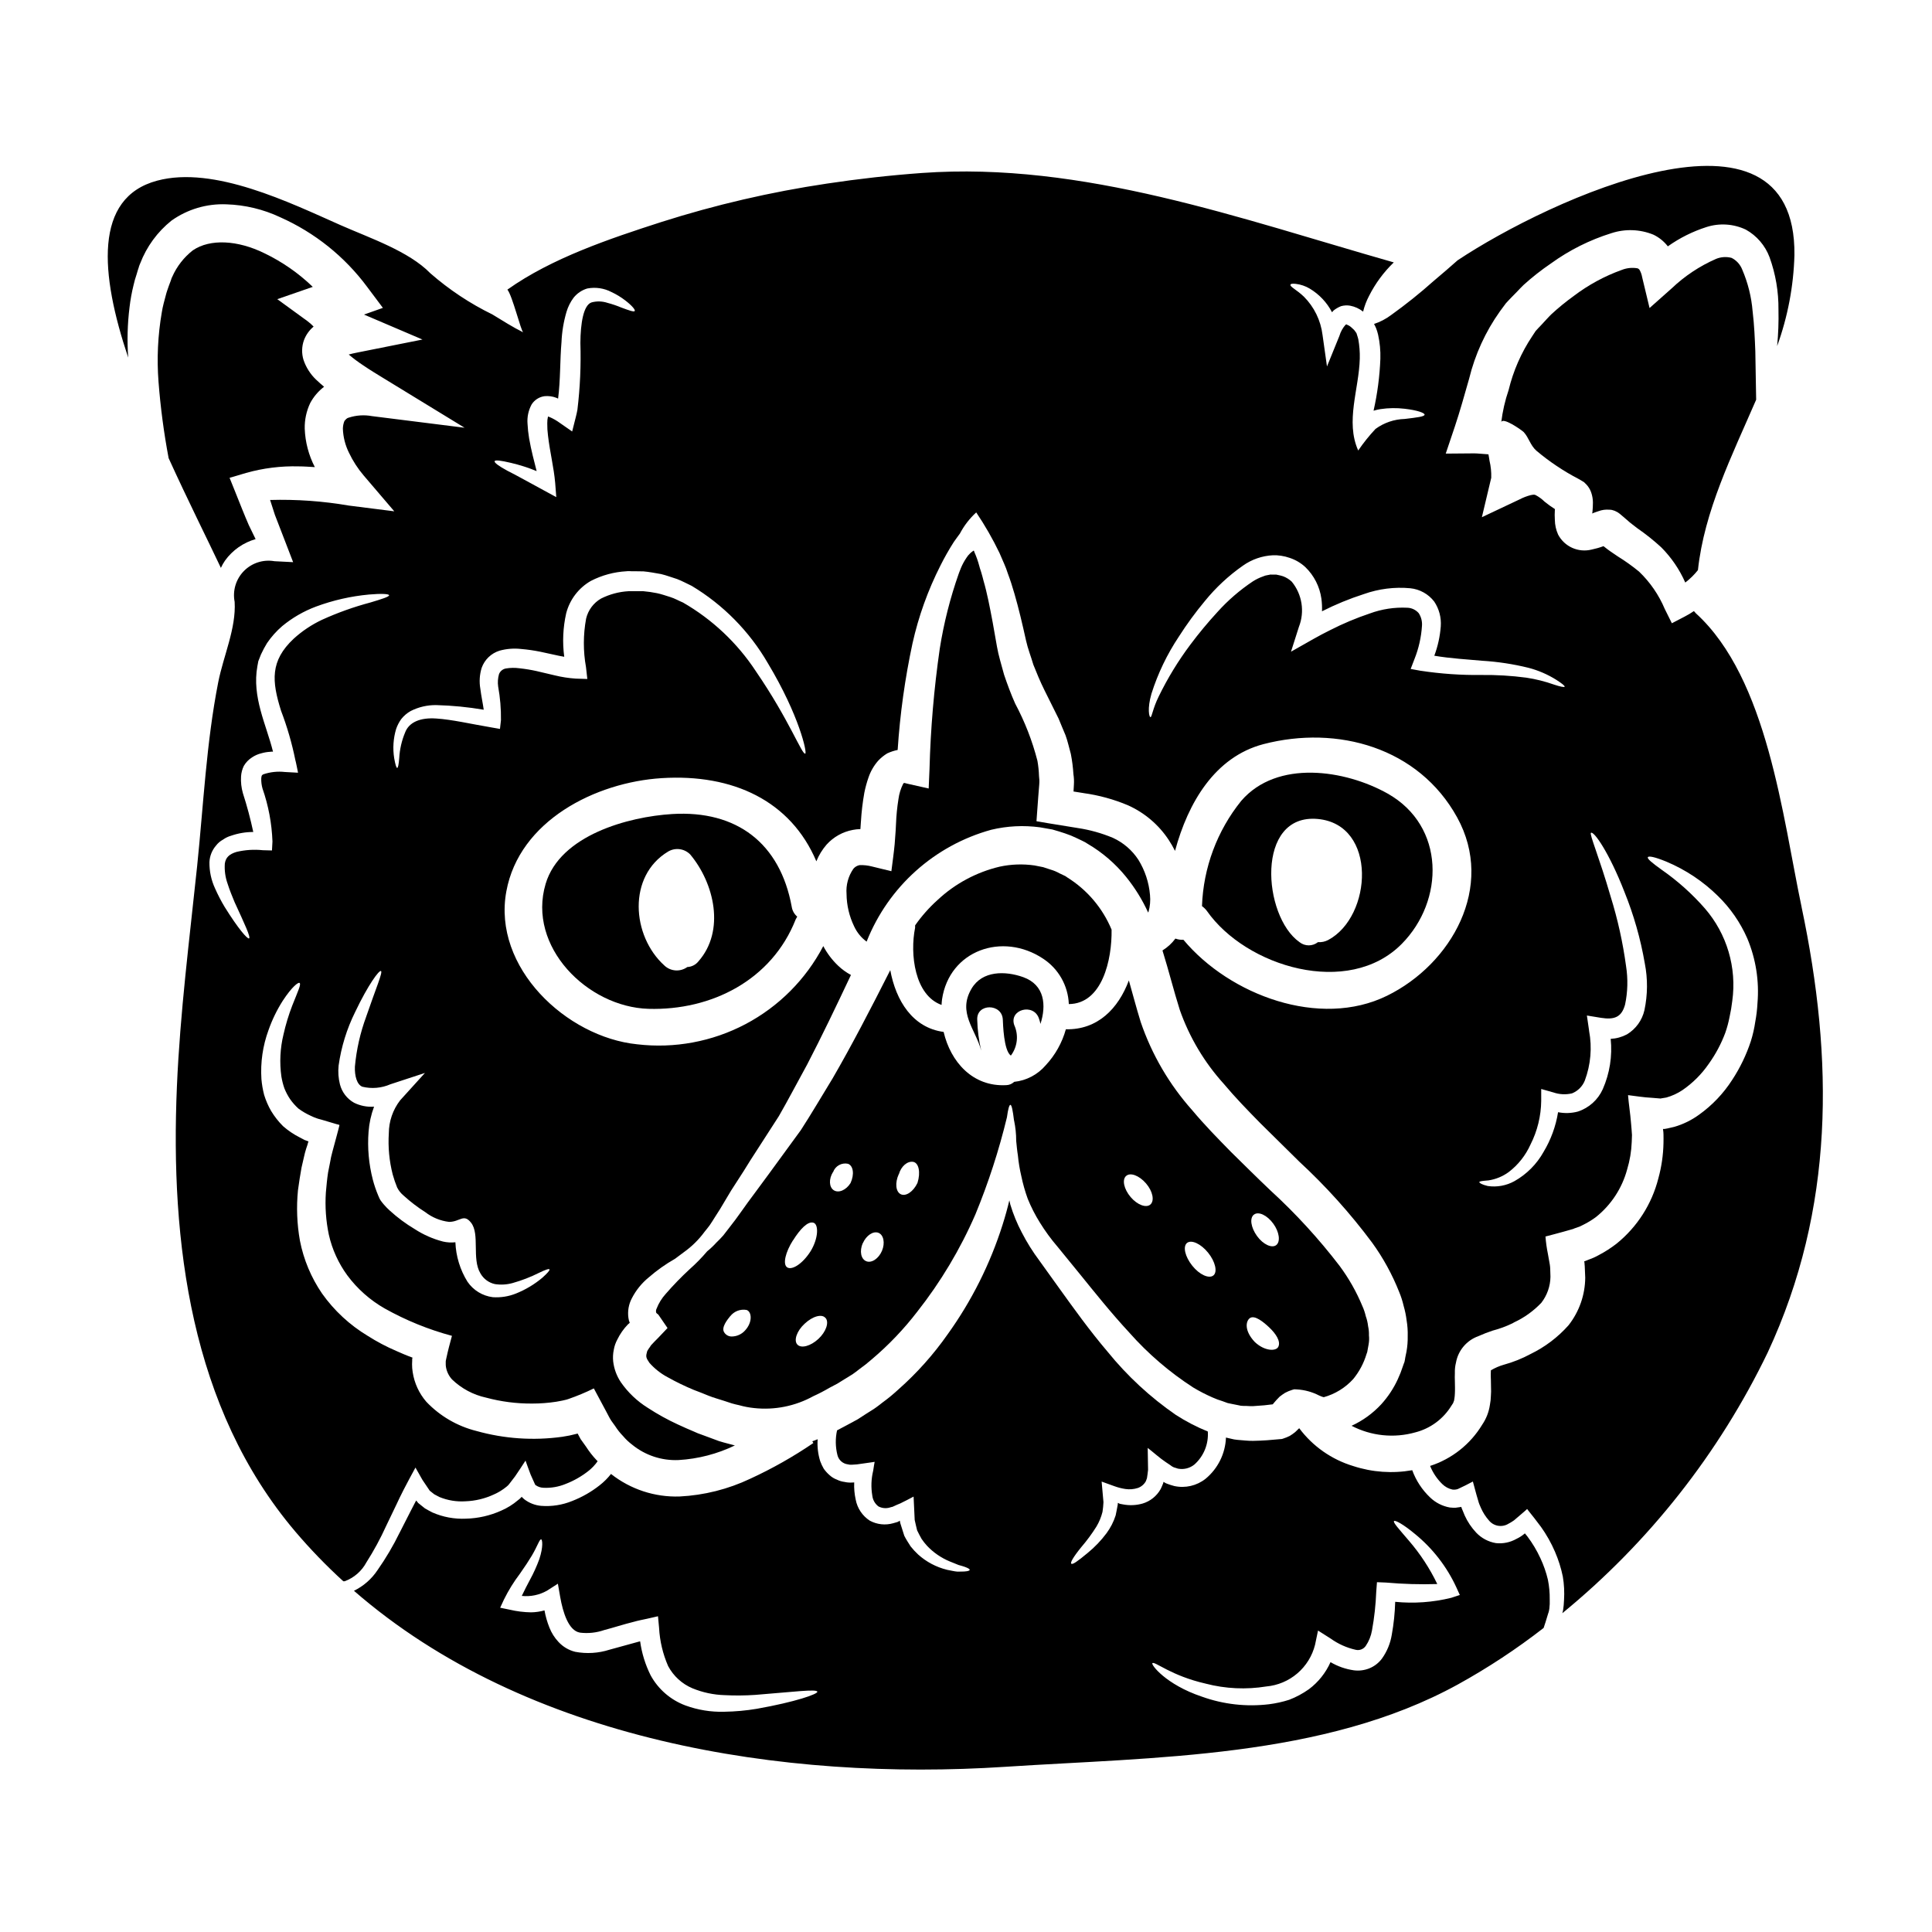
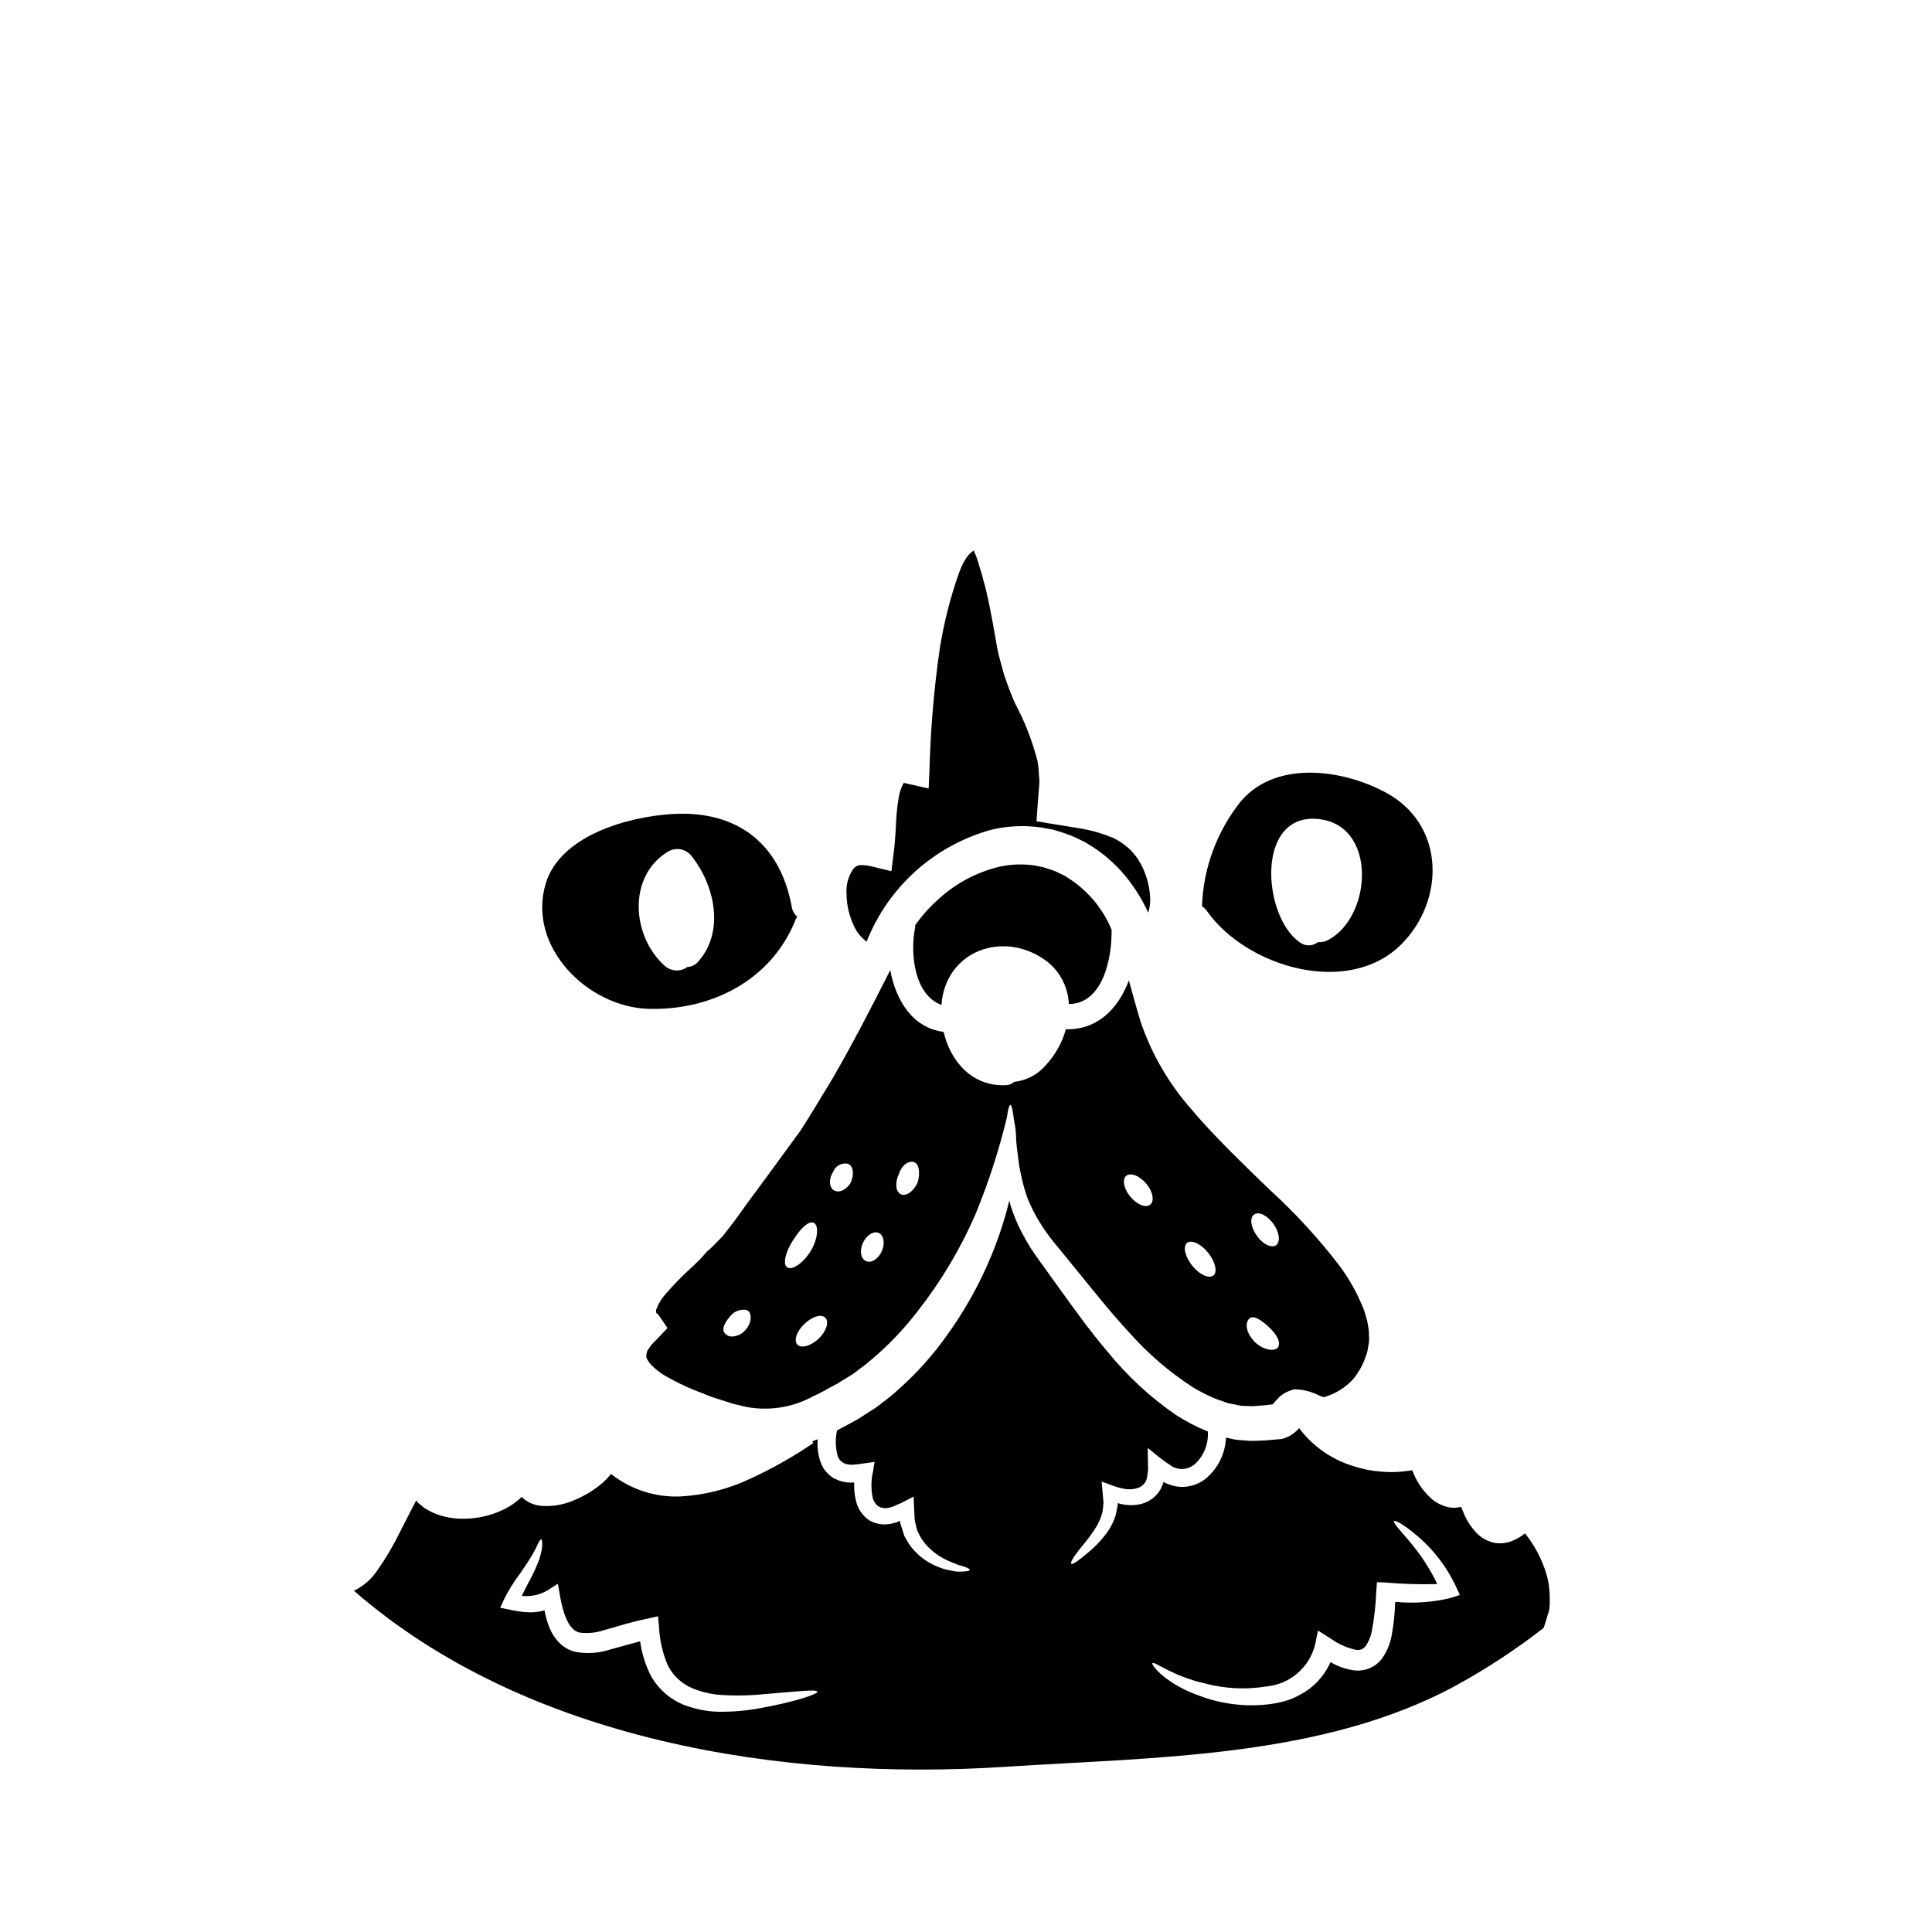
<svg xmlns="http://www.w3.org/2000/svg" fill="#000000" width="800px" height="800px" version="1.1" viewBox="144 144 512 512">
  <g>
    <path d="m316.53 500.51c-0.359 0.645-1.066 1.355-1.098 1.906-0.324 1.129-0.191 1.484 0.676 2.754 1.355 1.535 2.973 2.816 4.777 3.781 2.258 1.266 4.586 2.394 6.977 3.387 1.289 0.484 2.613 1 3.938 1.551l0.969 0.355 0.066 0.031 0.094 0.035h0.031l0.16 0.031 0.52 0.191 2.16 0.676 2.164 0.711c0.707 0.223 1.289 0.32 1.969 0.484v0.004c1.27 0.355 2.566 0.602 3.875 0.738 5.445 0.602 10.945-0.5 15.742-3.148 1.449-0.656 2.859-1.387 4.231-2.195l2.133-1.129 1.906-1.18 2.098-1.289c0.676-0.453 1.18-0.871 1.77-1.324 1.176-0.836 2.309-1.73 3.391-2.684 4.441-3.758 8.469-7.981 12.012-12.594 6.215-7.891 11.391-16.547 15.395-25.762 3.445-8.359 6.242-16.973 8.367-25.762 0.289-2.164 0.609-3.258 0.902-3.289 0.355 0 0.645 1.453 0.969 4.129 0.031 0.035 0.031 0.035 0.031 0.066h-0.004c0.367 1.762 0.555 3.559 0.551 5.356 0.129 1.227 0.227 2.488 0.453 3.871v0.004c0.176 1.836 0.477 3.66 0.902 5.457 0.422 2.051 0.996 4.07 1.711 6.035 0.883 2.176 1.953 4.269 3.195 6.262 1.395 2.262 2.965 4.406 4.695 6.422 1.875 2.289 3.809 4.68 5.844 7.164 4.035 4.977 8.328 10.367 13.203 15.625h-0.004c4.957 5.59 10.648 10.477 16.926 14.527 1.633 0.98 3.328 1.852 5.07 2.617 0.871 0.395 1.766 0.727 2.68 1l1.324 0.484 0.129 0.031 0.293 0.062 0.789 0.164 1.613 0.32h-0.004c0.465 0.133 0.941 0.199 1.422 0.195 0.844-0.035 1.488 0.094 2.488 0.062l3.004-0.223c0.738-0.098 1.484-0.164 2.258-0.262l0.293-0.355 0.613-0.711 0.906-0.949c0.469-0.371 0.953-0.715 1.457-1.031 0.609-0.324 1.246-0.59 1.902-0.789l0.523-0.148 0.645 0.031c2.074 0.109 4.098 0.66 5.941 1.613l0.789 0.324 0.453 0.129h-0.004c3.004-0.836 5.715-2.5 7.809-4.809 1.602-1.953 2.797-4.203 3.519-6.617l0.195-0.551 0.062-0.355 0.293-1.613c0.152-0.809 0.188-1.637 0.098-2.453 0.027-0.812-0.047-1.629-0.227-2.426-0.098-0.902-0.305-1.789-0.613-2.644-0.211-0.922-0.512-1.82-0.902-2.68-1.566-3.785-3.598-7.363-6.039-10.656-5.508-7.188-11.637-13.879-18.316-19.992-3.582-3.391-6.906-6.715-10.426-10.168-3.453-3.519-6.977-7.106-10.297-11.07-6.07-6.801-10.715-14.75-13.66-23.375-1.18-3.809-2.129-7.477-3.148-11.039-2.754 7.391-8.234 13.137-16.691 12.941-0.992 3.57-2.828 6.848-5.359 9.559-2.117 2.473-5.106 4.039-8.348 4.375-0.562 0.547-1.312 0.859-2.098 0.875-8.938 0.484-14.754-6.231-16.59-14.105-8.234-1.098-12.652-8.297-14.141-16.371-5.195 10.27-10.234 19.984-15.27 28.668-2.941 4.809-5.652 9.445-8.426 13.723-3.004 4.098-5.809 7.969-8.457 11.586-1.289 1.773-2.551 3.488-3.773 5.117s-2.394 3.227-3.457 4.746-2.164 3-3.293 4.422c-0.547 0.711-1.066 1.391-1.574 2.035-0.578 0.676-1.18 1.258-1.773 1.844l-0.004-0.004c-0.766 0.855-1.598 1.645-2.488 2.363-1.434 1.691-2.984 3.277-4.644 4.746-2.231 2.055-4.34 4.234-6.328 6.523-1.055 1.16-1.887 2.504-2.453 3.965-0.172 0.344-0.195 0.742-0.066 1.105 0 0.094 0.195 0.062 0.16 0.156 0.18 0.094 0.332 0.23 0.453 0.395l2.363 3.453-2.488 2.617c-0.625 0.629-1.273 1.273-1.883 1.949zm159.8-34.637c1.18-0.902 3.488 0.164 5.117 2.426 1.574 2.16 1.938 4.723 0.789 5.648-1.148 0.926-3.488-0.129-5.117-2.391-1.629-2.258-2.019-4.781-0.793-5.688zm-1.098 27.441c1.258-0.906 3.648 1.066 5.117 2.457 1.773 1.676 3.066 3.644 2.453 5.066-0.547 1.359-3.711 1.258-6.297-1.223-2.762-2.945-2.406-5.465-1.277-6.305zm-16.656-19.922c1.18-0.934 3.68 0.227 5.586 2.586 1.906 2.359 2.551 5.117 1.391 6.035-1.16 0.918-3.68-0.191-5.586-2.582-1.906-2.387-2.555-5.07-1.395-6.039zm-16.137-17.754c1.098-1 3.457-0.125 5.262 1.969 1.805 2.094 2.289 4.582 1.18 5.586s-3.488 0.125-5.258-1.969c-1.77-2.094-2.32-4.586-1.191-5.59zm-60.223-0.48c0.582-2.07 2.227-3.488 3.746-3.262 1.52 0.223 2.066 2.777 1.18 5.586-1.098 2.32-3.066 3.648-4.422 3.004-1.348-0.648-1.594-3.019-0.531-5.332zm-9.555 18.301c0.906-2.066 2.754-3.293 4.133-2.754 1.379 0.539 1.812 2.711 0.938 4.777-0.875 2.066-2.754 3.324-4.164 2.754-1.41-0.566-1.836-2.664-0.934-4.777zm-7.871-18.852h-0.004c0.574-1.617 2.262-2.559 3.938-2.195 1.422 0.52 1.742 2.809 0.676 5.117-1.18 1.875-3.148 2.711-4.426 1.906-1.273-0.809-1.379-2.988-0.219-4.832zm-1.969 38.707c0.938 1.18 0.062 3.648-1.938 5.512-2.098 1.938-4.586 2.582-5.586 1.484s-0.129-3.617 1.938-5.512c2.133-2.004 4.617-2.695 5.555-1.488zm-8.66-20.598c1.871-3.004 3.938-5.164 5.422-4.68 1.391 0.422 1.355 4.102-0.789 7.586-2.164 3.394-4.973 5.07-6.199 4.231-1.227-0.836-0.395-4.106 1.543-7.141zm-16.625 20.074c1.02-1.297 2.668-1.926 4.293-1.645 1.391 0.418 1.707 3.227-0.422 5.488-0.895 0.977-2.16 1.539-3.488 1.551-0.812 0.012-1.574-0.406-1.996-1.098-0.867-1.289 0.879-3.41 1.59-4.293z" />
    <path d="m552.22 556.94c-0.938-2.043-2.098-3.981-3.453-5.777l-0.547-0.676-0.066-0.066c-0.031 0-0.031-0.094-0.094-0.031l-0.098 0.098h-0.004c-0.629 0.527-1.324 0.973-2.066 1.32-1.656 0.941-3.562 1.336-5.457 1.133-2-0.332-3.836-1.309-5.231-2.781-1.254-1.332-2.277-2.859-3.035-4.523l-0.516-1.254c-0.098-0.195-0.16-0.422-0.262-0.613l-0.125-0.395v-0.031l0.004-0.004c-0.047 0.004-0.09 0.016-0.133 0.031l-1.391 0.195 0.004 0.004c-0.516 0.008-1.035-0.016-1.547-0.07-1.957-0.352-3.766-1.273-5.199-2.648-2.121-2.012-3.746-4.484-4.746-7.231-5.223 0.926-10.59 0.551-15.629-1.098-5.727-1.727-10.75-5.246-14.328-10.035l-0.129 0.125-0.969 0.938h-0.004c-0.457 0.371-0.941 0.703-1.449 1.004-0.594 0.289-1.211 0.539-1.84 0.738l-0.293 0.066-0.395 0.031c-1.18 0.094-2.289 0.191-3.422 0.293-1.18 0.094-2.488 0.129-3.711 0.16s-2.777-0.16-4.133-0.262l0.004 0.004c-0.613-0.051-1.219-0.16-1.812-0.324l-1.254-0.293v0.004c-0.164 4.238-2.125 8.207-5.391 10.91-2.336 1.859-5.383 2.57-8.301 1.934-0.645-0.168-1.281-0.371-1.902-0.609-0.418-0.16-0.453-0.195-0.484-0.227l-0.191-0.094c-0.324-0.195-0.16-0.129-0.262-0.195v-0.004c0.004 0.035-0.008 0.074-0.031 0.098l-0.098 0.355c-0.223 0.52-0.395 1-0.645 1.484h-0.004c-1.039 1.859-2.766 3.238-4.809 3.84-1.664 0.469-3.414 0.547-5.117 0.23-1.031-0.16-0.906-0.191-1.031-0.227l-0.355-0.191c-0.066 0.098-0.035 0.324-0.066 0.52-0.191 0.969-0.355 1.938-0.547 2.805v-0.004c-0.539 1.699-1.359 3.293-2.418 4.727-1.449 1.941-3.129 3.699-5.008 5.231-2.754 2.289-4.004 3.148-4.328 2.836-0.324-0.223 0.422-1.645 2.68-4.426v0.004c1.453-1.695 2.781-3.496 3.973-5.391 0.727-1.215 1.27-2.531 1.613-3.906 0.133-0.855 0.223-1.719 0.258-2.582-0.164-1.742-0.328-3.543-0.484-5.457 1.094 0.422 2.227 0.789 3.391 1.227 0.941 0.344 1.914 0.594 2.902 0.742 1.094 0.164 2.207 0.074 3.262-0.258 0.922-0.309 1.695-0.957 2.164-1.809 0.094-0.254 0.191-0.516 0.289-0.789 0.098-0.707 0.227-1.418 0.297-2.223-0.035-1.906-0.066-3.844-0.098-5.812 1.516 1.18 3.289 2.777 4.809 3.777l1.18 0.789h-0.004c0.281 0.242 0.598 0.438 0.938 0.582 0.395 0.094 0.742 0.254 1.129 0.355v-0.004c1.551 0.293 3.148-0.121 4.363-1.129 2.453-2.207 3.75-5.426 3.516-8.719-2.953-1.195-5.785-2.664-8.461-4.387-6.793-4.684-12.879-10.316-18.074-16.723-4.91-5.777-8.977-11.492-12.723-16.688-1.875-2.582-3.648-5.07-5.356-7.457v-0.004c-1.77-2.356-3.336-4.859-4.684-7.481-1.246-2.359-2.262-4.836-3.035-7.391-0.094-0.395-0.191-0.742-0.262-1.129-0.48 2.035-1.062 4.164-1.77 6.391-3.289 10.422-8.215 20.254-14.594 29.129-3.766 5.371-8.152 10.281-13.07 14.625-1.32 1.219-2.711 2.363-4.164 3.422-0.711 0.547-1.488 1.18-2.195 1.645l-2.098 1.328-2.293 1.484-2.32 1.258c-1.035 0.547-2.098 1.129-3.148 1.676h-0.008c-0.477 2.16-0.441 4.406 0.102 6.555 0.32 1.309 1.414 2.285 2.754 2.453 0.367 0.102 0.75 0.133 1.129 0.094 0.844-0.023 1.688-0.109 2.519-0.258 0.969-0.125 1.938-0.289 2.938-0.418l0.355-0.062c0.035 0 0.129-0.035 0.16 0l-0.031 0.191-0.129 0.707-0.223 1.453-0.004 0.004c-0.523 2.156-0.602 4.394-0.227 6.582 0.129 1.129 0.711 2.156 1.613 2.844 0.91 0.484 1.977 0.602 2.969 0.32l0.422-0.129c0.219-0.02 0.426-0.082 0.613-0.191 0.613-0.293 1.18-0.547 1.805-0.789 1.18-0.547 2.391-1.227 3.519-1.805 0.094 2.164 0.191 4.227 0.293 6.199 0.223 1.129 0.453 1.871 0.645 2.754 0.355 0.789 0.789 1.516 1.18 2.258l0.004 0.004c0.43 0.633 0.902 1.238 1.422 1.805 1.695 1.801 3.754 3.219 6.035 4.164 0.906 0.324 1.676 0.711 2.32 0.938 0.711 0.191 1.258 0.355 1.711 0.516 0.871 0.324 1.289 0.582 1.258 0.789-0.031 0.203-0.453 0.359-1.422 0.422-0.484 0.031-1.129 0.031-1.906 0.031-0.789-0.062-1.645-0.293-2.711-0.484l0.008-0.004c-2.832-0.695-5.449-2.082-7.617-4.031-0.723-0.668-1.395-1.391-2.004-2.164-0.551-0.875-1.18-1.812-1.68-2.809-0.324-1.066-0.676-2.195-1.062-3.356v-0.004c-0.031-0.215-0.074-0.43-0.129-0.645-0.129 0.062-0.191 0.125-0.355 0.223l-0.262 0.129c-0.062 0.031-0.742 0.223-1.129 0.324-2.074 0.594-4.301 0.352-6.199-0.676-1.961-1.27-3.312-3.289-3.742-5.586-0.328-1.48-0.461-3-0.395-4.516 0-0.066-0.066-0.035-0.098-0.035s-0.066 0.035-0.551 0.035c-0.637 0.035-1.277-0.02-1.902-0.164-0.707-0.086-1.395-0.293-2.035-0.613-0.715-0.262-1.375-0.664-1.934-1.18-0.586-0.508-1.105-1.082-1.551-1.711-0.371-0.641-0.688-1.309-0.938-2-0.586-1.879-0.816-3.848-0.676-5.812-0.484 0.191-0.938 0.395-1.422 0.547l0.293 0.453h-0.004c-5.289 3.609-10.875 6.769-16.691 9.449-5.879 2.793-12.254 4.398-18.754 4.723-6.578 0.219-13.02-1.898-18.188-5.973-0.43 0.555-0.895 1.078-1.391 1.574-0.52 0.52-1.066 1.004-1.645 1.453-2.195 1.727-4.633 3.117-7.234 4.133-2.617 1.07-5.449 1.516-8.266 1.293-1.621-0.148-3.164-0.754-4.453-1.746-0.582-0.484-0.645-0.609-0.645-0.645s0-0.031-0.035 0l-0.062 0.066c-0.277 0.316-0.594 0.602-0.938 0.84-1.328 1.133-2.82 2.062-4.426 2.754-2.938 1.324-6.109 2.047-9.328 2.129-3.059 0.145-6.106-0.418-8.91-1.645-0.676-0.355-1.355-0.707-2-1.098-0.582-0.484-1.18-0.969-1.773-1.422l-0.355-0.449c-0.043-0.059-0.074-0.125-0.098-0.195-0.062 0-0.129 0.16-0.223 0.262-0.422 0.84-0.875 1.68-1.289 2.488-1.004 2-2.004 3.938-2.941 5.773l-0.004-0.004c-1.691 3.465-3.656 6.793-5.871 9.949-1.559 2.34-3.711 4.223-6.234 5.453 45.781 39.836 113.7 50.492 172.59 46.648 39.414-2.582 84.387-2.262 119.96-21.824 7.957-4.391 15.555-9.398 22.727-14.977 0.191-0.52 0.355-1.035 0.516-1.574 0.227-0.738 0.453-1.484 0.676-2.223 0.105-0.254 0.184-0.52 0.23-0.789l0.098-0.551c0.098-0.801 0.129-1.613 0.094-2.418 0.023-1.758-0.137-3.512-0.484-5.234-0.465-1.961-1.133-3.867-1.988-5.695zm-207.64 39.906c-2.859 0.48-5.754 0.742-8.656 0.785-3.508 0.102-7.004-0.465-10.297-1.676-3.926-1.469-7.191-4.297-9.203-7.977-1.41-2.828-2.352-5.871-2.781-9.004-0.094 0.031-0.188 0.031-0.289 0.062-2.68 0.742-5.324 1.453-7.871 2.164h0.004c-2.926 0.93-6.039 1.117-9.055 0.547-1.699-0.418-3.234-1.328-4.422-2.613-1.047-1.113-1.867-2.418-2.422-3.84-0.582-1.461-1.012-2.977-1.293-4.523-1.164 0.324-2.371 0.5-3.582 0.516-1.902-0.031-3.797-0.27-5.648-0.707l-2.516-0.516 1-2.164c1.191-2.41 2.606-4.699 4.231-6.844 1.324-1.875 2.363-3.457 3.148-4.777 1.52-2.551 2.066-4.488 2.519-4.328 0.262 0.129 0.582 1.875-0.52 5.231-0.691 1.887-1.52 3.723-2.484 5.484-0.707 1.324-1.453 2.754-2.16 4.262v0.004c2.32 0.246 4.66-0.242 6.691-1.391l2.871-1.844 0.613 3.519c0.711 4.035 2.195 8.941 5.231 9.445v0.004c2.164 0.266 4.359 0.035 6.422-0.68 2.488-0.645 5.117-1.52 7.871-2.195 1.133-0.324 2.293-0.547 3.426-0.789l2.969-0.676 0.293 3.148h-0.004c0.195 3.465 1.004 6.863 2.391 10.043 1.406 2.652 3.688 4.738 6.457 5.902 2.711 1.113 5.598 1.727 8.523 1.812 2.699 0.141 5.402 0.117 8.098-0.066 10.008-0.789 16.34-1.613 16.465-0.84 0.156 0.609-5.785 2.707-16.02 4.519zm184.01-29.41h0.004c-4.856 1.195-9.879 1.555-14.852 1.062-0.082 2.926-0.383 5.84-0.906 8.719-0.367 2.266-1.25 4.422-2.582 6.297-0.859 1.164-2.019 2.066-3.356 2.613-1.312 0.527-2.734 0.707-4.133 0.52-2.18-0.312-4.273-1.047-6.164-2.164-1.266 2.836-3.231 5.305-5.715 7.168-1.621 1.152-3.379 2.098-5.234 2.809-1.734 0.555-3.516 0.949-5.324 1.18-6.004 0.723-12.094 0.039-17.785-2-9.652-3.231-13.621-8.59-13.137-8.879 0.547-0.613 4.973 3.356 14.137 5.422v0.004c5.238 1.359 10.703 1.609 16.047 0.742 3.031-0.273 5.902-1.48 8.215-3.461 2.312-1.977 3.953-4.625 4.695-7.578l0.789-3.777 3.356 2.129c1.984 1.422 4.234 2.43 6.621 2.969 1.02 0.246 2.082-0.168 2.676-1.035 0.832-1.23 1.395-2.629 1.648-4.098 0.621-3.391 0.996-6.82 1.129-10.266l0.191-2.516 2.363 0.094c4.527 0.402 9.078 0.535 13.621 0.395-1.996-4.16-4.539-8.035-7.555-11.527-2.613-3.066-4.227-4.809-3.906-5.164 0.262-0.293 2.328 0.738 5.586 3.453 4.656 3.805 8.387 8.617 10.91 14.074l0.938 2.066z" />
-     <path d="m621.44 384.36c-5.039-23.891-9.008-60.531-28.023-77.836-0.191-0.191-0.355-0.395-0.516-0.582v0.004c-0.797 0.543-1.629 1.039-2.488 1.48l-3.352 1.742-1.875-3.773c-1.57-3.734-3.887-7.106-6.812-9.91-1.789-1.469-3.676-2.816-5.648-4.035-1.18-0.789-2.519-1.68-3.457-2.457l-0.324-0.254h0.004c-1.027 0.379-2.078 0.68-3.148 0.902-3.523 0.883-7.191-0.758-8.883-3.969-0.555-1.227-0.848-2.559-0.867-3.906-0.055-0.859-0.055-1.723 0-2.582-0.008-0.09 0.004-0.176 0.031-0.262-0.965-0.609-1.895-1.277-2.777-2-0.703-0.695-1.512-1.285-2.391-1.742-0.289-0.098-0.449-0.129-1.254 0.031h-0.004c-1.02 0.262-2.008 0.641-2.938 1.129l-10.004 4.723 2.484-10.461h-0.004c0.047-1.508-0.105-3.016-0.453-4.488-0.062-0.547-0.191-1.098-0.289-1.711-1.574-0.094-2.906-0.254-3.777-0.254l-7.539 0.062 2.453-7.293c1.324-3.973 2.457-8.043 3.746-12.559v-0.004c1.566-6.414 4.336-12.473 8.168-17.852l1.574-2.129c0.516-0.578 1-1.066 1.484-1.574l1.516-1.547 0.742-0.789 0.969-0.969c2.269-2.051 4.68-3.945 7.215-5.668 4.875-3.531 10.293-6.246 16.043-8.035 3.633-1.188 7.566-1.047 11.105 0.391 1.508 0.719 2.824 1.781 3.844 3.102 3.125-2.219 6.578-3.945 10.23-5.113 3.438-1.109 7.164-0.867 10.43 0.676 2.902 1.617 5.133 4.215 6.297 7.328 1.609 4.449 2.406 9.152 2.359 13.883 0.074 3.223-0.043 6.445-0.352 9.652 2.812-7.742 4.359-15.887 4.582-24.117 0.52-45.098-65.145-14.656-89.262 1.391-1.902 1.707-4.066 3.543-6.324 5.457v-0.004c-3.602 3.219-7.375 6.242-11.301 9.055-1.367 1.027-2.894 1.828-4.519 2.359 0.191 0.359 0.395 0.742 0.547 1.129 0.211 0.551 0.387 1.109 0.52 1.684 0.469 2.106 0.676 4.266 0.609 6.422-0.18 4.629-0.781 9.234-1.805 13.754 0.602-0.18 1.215-0.32 1.836-0.422 2.117-0.316 4.269-0.348 6.394-0.094 3.426 0.395 5.297 1.098 5.297 1.574-0.066 0.516-2.004 0.738-5.262 1.129-2.793 0.07-5.496 0.996-7.75 2.644-1.672 1.785-3.203 3.695-4.582 5.715-3.457-7.715 0.223-16.27 0.418-24.371 0.043-1.715-0.09-3.43-0.395-5.117-0.098-0.324-0.191-0.789-0.293-1.004-0.098-0.215-0.062-0.324-0.191-0.609l-0.395-0.551-0.223-0.293-0.742-0.688c-0.336-0.309-0.73-0.547-1.16-0.707-0.16-0.164-0.066 0.031-0.129-0.098v-0.004c-0.043 0.062-0.121 0.086-0.195 0.066-0.777 0.859-1.348 1.887-1.676 3l-3.293 8.105-1.18-8.359c-0.473-3.836-2.211-7.406-4.941-10.141-1.906-1.84-3.84-2.676-3.543-3.195 0.062-0.223 0.547-0.289 1.418-0.191 1.301 0.156 2.555 0.586 3.68 1.258 2.508 1.504 4.551 3.672 5.902 6.262 0.125-0.156 0.254-0.309 0.395-0.453 0.605-0.484 1.277-0.875 2-1.16 0.777-0.215 1.594-0.262 2.391-0.129 1.262 0.238 2.445 0.781 3.453 1.574 0.352-1.449 0.879-2.848 1.574-4.164 1.672-3.309 3.887-6.309 6.555-8.879-40.645-11.555-82.352-26.766-125.06-23.695-8.426 0.613-16.809 1.551-25.152 2.809-14.875 2.215-29.551 5.617-43.883 10.18-13.621 4.394-29.055 9.555-40.809 17.922 1.328 1.613 3.617 11.039 4.199 11.328-2.777-1.387-5.422-3.066-8.137-4.723l0.004-0.004c-5.961-2.902-11.508-6.582-16.496-10.945-5.715-5.871-16.207-9.391-23.793-12.75-13.336-5.902-33.512-15.82-48.586-11.785-16.883 4.5-15.125 24.68-7.684 46.891-0.312-4.445-0.195-8.91 0.355-13.332 0.23-1.98 0.586-3.941 1.066-5.879 0.207-0.938 0.473-1.867 0.785-2.777l0.395-1.324 0.227-0.676 0.031-0.16c0.031-0.094 0.16-0.422 0.16-0.422l0.16-0.395h0.004c1.703-4.441 4.559-8.348 8.27-11.324 4.238-3.019 9.363-4.543 14.562-4.328 4.941 0.152 9.797 1.316 14.27 3.422 9.145 4.066 17.086 10.426 23.047 18.465l4.164 5.555-5.004 1.773 15.496 6.617-17.32 3.457c-0.789 0.16-1.551 0.324-2.227 0.516h0.004c1.219 1.035 2.504 1.996 3.84 2.871 1.84 1.258 3.777 2.422 5.777 3.648l21.082 12.883-24.469-3.07v0.004c-2.078-0.398-4.219-0.262-6.231 0.391-0.68 0.191-0.789 0.547-1.133 0.871-0.27 0.656-0.41 1.359-0.418 2.066 0.078 2.211 0.629 4.379 1.613 6.359 1.031 2.176 2.344 4.207 3.906 6.039l8.105 9.488-12.023-1.52c-6.894-1.184-13.895-1.684-20.887-1.484 0.422 1.324 0.844 2.613 1.258 3.91 1.004 2.613 1.969 5.117 2.875 7.453l1.969 5.117-4.973-0.254v-0.004c-2.965-0.512-5.992 0.473-8.094 2.625-2.102 2.152-3.012 5.203-2.43 8.156 0.418 7.039-2.973 14.305-4.359 21.34-3.148 16.043-3.906 32.477-5.582 48.711-2.035 19.402-4.523 38.836-5.359 58.367-1.773 41.227 3.617 85.227 31.348 117.93v0.004c3.965 4.664 8.227 9.074 12.75 13.199h0.355c2.481-0.91 4.535-2.703 5.777-5.031 1.969-3.09 3.719-6.316 5.231-9.652 0.902-1.875 1.84-3.809 2.805-5.844 0.227-0.516 0.484-1.031 0.742-1.574 0.355-0.676 0.707-1.391 1.062-2.129 1.004-1.906 2.102-4.035 3.148-5.902 0.613 1.062 1.227 2.16 1.844 3.258 0.645 0.969 1.289 1.906 1.938 2.875l1.18 0.938 1.391 0.742 0.004-0.004c2.184 0.898 4.547 1.285 6.906 1.129 2.602-0.094 5.16-0.711 7.519-1.809 1.211-0.531 2.34-1.227 3.359-2.066 0.305-0.227 0.57-0.5 0.785-0.809l1.484-1.938c0.938-1.324 1.875-2.844 2.754-4.164 0.453 1.227 0.906 2.551 1.359 3.715l0.738 1.645c0.227 0.516 0.551 1.289 0.617 1.16l0.004 0.004c0.586 0.414 1.281 0.648 2 0.676 2.043 0.109 4.082-0.246 5.969-1.031 2.137-0.828 4.141-1.973 5.941-3.387 0.957-0.742 1.797-1.625 2.488-2.617-0.094-0.078-0.18-0.164-0.258-0.258-1.047-1.102-1.988-2.305-2.809-3.586l-1.289-1.805h-0.004c-0.121-0.145-0.219-0.309-0.289-0.484l-0.129-0.223-0.516-0.973-0.395 0.098-1.773 0.422-2.035 0.355-0.004-0.004c-7.559 1.035-15.25 0.508-22.598-1.551-5.082-1.266-9.695-3.953-13.301-7.746-1.922-2.223-3.172-4.941-3.613-7.844-0.117-0.691-0.172-1.395-0.168-2.098l0.035-0.969v-0.488l0.094-0.289c-0.902-0.395-0.809-0.227-4.293-1.773-2.637-1.129-5.18-2.473-7.602-4.016-4.754-2.859-8.867-6.672-12.078-11.195-2.891-4.223-4.891-8.992-5.871-14.012-0.789-4.418-0.965-8.922-0.52-13.383 0.293-2.066 0.582-4.066 0.938-5.973 0.227-0.969 0.453-1.906 0.648-2.809 0.156-0.742 0.348-1.477 0.578-2.199l0.355-1.062 0.145-0.535c0.098-0.191 0.195-0.395 0-0.395l-0.676-0.254-0.191-0.066h-0.031l-0.035-0.031-1.223-0.645h-0.004c-1.605-0.809-3.106-1.82-4.457-3.004-1.207-1.203-2.262-2.547-3.148-4.004-0.785-1.355-1.41-2.797-1.867-4.293-0.355-1.367-0.594-2.762-0.715-4.164-0.285-4.414 0.352-8.84 1.875-12.988 0.957-2.731 2.227-5.344 3.777-7.785 2.453-3.742 4.129-4.973 4.453-4.723 0.484 0.324-0.395 2.098-1.938 6.004-0.961 2.488-1.734 5.047-2.32 7.652-0.891 3.652-1.078 7.445-0.555 11.168 0.176 1.055 0.438 2.09 0.789 3.098 0.402 1.012 0.91 1.973 1.516 2.875 0.645 0.922 1.395 1.766 2.231 2.519 1 0.73 2.07 1.359 3.195 1.871l0.871 0.395 1.066 0.395 0.969 0.262c1.324 0.395 2.644 0.789 3.969 1.18l0.52 0.129 0.254 0.094c0.031 0.031-0.031 0.129-0.031 0.195l-0.238 0.973-0.516 1.934c-0.355 1.297-0.707 2.586-1.062 3.938-0.273 0.977-0.492 1.969-0.652 2.973-0.156 0.84-0.32 1.711-0.512 2.582-0.262 1.711-0.422 3.484-0.582 5.293-0.25 3.75 0.016 7.519 0.789 11.199 0.879 3.894 2.551 7.562 4.906 10.781 2.652 3.566 6.016 6.547 9.875 8.75 5.625 3.152 11.617 5.594 17.844 7.262-0.52 1.906-1.035 3.809-1.453 5.781l-0.16 0.738-0.035 0.262v0.582c-0.012 0.312 0.012 0.625 0.066 0.934 0.215 1.223 0.773 2.352 1.613 3.266 2.5 2.406 5.617 4.07 9.004 4.809 3.992 1.074 8.105 1.605 12.238 1.574 2.141 0 4.277-0.16 6.391-0.488l1.547-0.289 0.738-0.168c0.34-0.07 0.676-0.168 1-0.289 2.269-0.793 4.492-1.719 6.652-2.781 1.031 1.941 2.098 3.91 3.148 5.875l0.789 1.488-0.004 0.004c0.215 0.418 0.453 0.828 0.711 1.223l1.004 1.391c0.605 0.949 1.309 1.84 2.098 2.648 0.719 0.852 1.531 1.621 2.418 2.289 3.461 2.824 7.84 4.269 12.301 4.066 5.176-0.301 10.246-1.617 14.914-3.871-0.582-0.16-1.18-0.293-1.711-0.453-0.84-0.223-1.742-0.453-2.519-0.707l-4.258-1.578-1.328-0.484-1.031-0.453c-1.387-0.578-2.777-1.191-4.164-1.84v0.004c-2.797-1.281-5.492-2.773-8.07-4.457-2.816-1.75-5.242-4.059-7.133-6.781-1.109-1.648-1.805-3.539-2.035-5.512-0.109-1.031-0.055-2.078 0.16-3.098 0.16-0.949 0.477-1.863 0.938-2.711 0.715-1.477 1.664-2.828 2.809-4.008 0.172-0.129 0.332-0.266 0.484-0.414-0.18-0.422-0.301-0.867-0.355-1.324-0.246-1.773 0.066-3.582 0.902-5.168 1.094-2.141 2.625-4.031 4.488-5.551 2.152-1.875 4.492-3.527 6.973-4.938 0.707-0.551 1.484-1.098 2.289-1.711l0.004-0.004c2.121-1.504 3.988-3.34 5.527-5.438 0.453-0.582 0.938-1.129 1.391-1.773 0.453-0.645 0.875-1.359 1.328-2.066 0.898-1.355 1.836-2.871 2.805-4.555 0.969-1.676 2-3.356 3.148-5.066 1.148-1.707 2.258-3.543 3.453-5.457 2.363-3.648 4.879-7.555 7.559-11.723 2.453-4.258 4.871-8.906 7.523-13.723 3.773-7.262 7.586-15.203 11.586-23.695l-0.004 0.004c-1.234-0.66-2.375-1.484-3.391-2.453-1.586-1.504-2.918-3.262-3.938-5.199-4.617 8.824-11.809 16.035-20.617 20.684-8.809 4.644-18.82 6.508-28.711 5.34-18.75-1.906-38.379-20.367-34.668-40.512 3.422-18.723 23.617-28.926 41.191-30.023 18.895-1.18 34.188 6.039 40.969 22.043v-0.004c0.652-1.613 1.57-3.109 2.711-4.426 1.84-2.039 4.301-3.41 7.004-3.902 0.598-0.117 1.203-0.184 1.809-0.199 0.129 0.066 0.129 0 0.129-0.027s0.031 0 0.031-0.129l0.125-1.844 0.004 0.004c0.148-2.566 0.453-5.125 0.902-7.652 0.277-1.371 0.641-2.719 1.102-4.035 0.551-1.629 1.418-3.129 2.551-4.426 0.711-0.762 1.523-1.426 2.418-1.965 0.879-0.41 1.805-0.715 2.758-0.906 0.621-9.5 1.934-18.938 3.934-28.246 1.602-7.172 4.094-14.113 7.426-20.664 1.062-2.125 2.238-4.191 3.516-6.195 0.582-0.84 1.133-1.574 1.613-2.227 1.109-2.109 2.574-4.012 4.332-5.617 2.312 3.43 4.375 7.019 6.168 10.75 0.422 0.938 0.84 1.906 1.258 2.906v-0.004c0.359 0.812 0.672 1.645 0.938 2.488 0.645 1.707 1.227 3.519 1.773 5.422 1.098 3.773 2.098 8.004 3.066 12.395 0.484 2.195 1.289 4.164 1.938 6.391 0.875 2.195 1.773 4.394 2.938 6.746 1.16 2.356 2.426 4.91 3.746 7.527 0.578 1.449 1.227 2.938 1.84 4.422 0.582 1.574 0.938 3.289 1.422 5.004h-0.004c0.344 1.758 0.57 3.539 0.68 5.328 0.141 0.895 0.184 1.805 0.129 2.707l-0.094 1.68c0.031 0.098-0.035 0.293 0.094 0.227h0.098c0.84 0.125 1.645 0.254 2.488 0.395v0.004c4.039 0.559 7.992 1.641 11.75 3.227 4.391 1.973 8.133 5.152 10.785 9.172 0.613 0.934 1.172 1.906 1.676 2.906 3.457-12.785 10.555-24.891 23.406-28.281 19.656-5.117 41.16 0.906 51.355 19.402 10.141 18.402-1.516 38.898-18.562 47.262-17.852 8.777-41.723-0.16-53.973-14.82-0.723 0.039-1.449-0.07-2.129-0.32-0.93 1.258-2.094 2.324-3.426 3.148 1.68 5.387 3.004 10.75 4.586 15.742 2.543 7.246 6.504 13.906 11.656 19.598 3 3.582 6.324 7.008 9.684 10.426 3.426 3.356 6.812 6.715 10.203 10.07l-0.004 0.004c7.137 6.582 13.641 13.809 19.438 21.598 2.926 4.039 5.332 8.434 7.168 13.074 0.496 1.191 0.891 2.422 1.18 3.68 0.367 1.258 0.633 2.543 0.789 3.84 0.23 1.375 0.328 2.773 0.289 4.164 0.027 1.375-0.082 2.746-0.32 4.098l-0.324 1.574-0.066 0.422-0.031 0.191c0 0.062-0.129 0.613-0.129 0.613v0.004c-0.031 0.039-0.051 0.082-0.066 0.129l-0.324 0.902h0.004c-0.387 1.207-0.852 2.391-1.391 3.543-1.109 2.402-2.578 4.625-4.356 6.582-2.223 2.406-4.898 4.348-7.875 5.711 5.203 2.711 11.238 3.336 16.883 1.746 4-1.02 7.438-3.562 9.59-7.086l0.422-0.645c0.129-0.223 0.062-0.223 0.129-0.355 0.047-0.094 0.09-0.191 0.125-0.289l0.098-0.547c0.07-0.441 0.113-0.883 0.129-1.328 0.031-0.449 0.031-1 0.031-1.613l-0.031-1.805c-0.031-0.613-0.031-1.289 0-2.066v-0.004c-0.031-0.926 0.066-1.855 0.293-2.754 0.578-3.234 2.844-5.906 5.938-7.008 1.246-0.559 2.516-1.055 3.812-1.48 1.762-0.461 3.477-1.086 5.117-1.875l0.129-0.062 0.395-0.227v-0.004c2.715-1.258 5.168-3.023 7.231-5.195 1.527-1.969 2.379-4.383 2.418-6.875l-0.062-2.066-0.031-0.551c-0.035-0.367-0.086-0.734-0.16-1.094l-0.422-2.363c-0.312-1.523-0.527-3.066-0.645-4.617 1.551-0.422 3.102-0.789 4.617-1.227 0.738-0.191 1.551-0.418 2.391-0.676h-0.004c0.25-0.055 0.488-0.141 0.715-0.262l0.484-0.16c0.637-0.195 1.254-0.461 1.836-0.789 1.168-0.578 2.281-1.254 3.328-2.031 4.023-3.211 6.918-7.625 8.266-12.594 0.723-2.379 1.137-4.844 1.227-7.328 0-0.613 0.066-1.223 0.066-1.84l-0.035-0.453-0.062-0.906-0.16-1.871c-0.191-2.457-0.613-5.039-0.789-7.328 2.129 0.254 4.164 0.609 6.297 0.707l1.574 0.129 0.742 0.062 0.324-0.062 1.18-0.195 0.004 0.004c1.527-0.426 2.977-1.09 4.293-1.969 2.734-1.875 5.098-4.238 6.977-6.969 1.82-2.539 3.297-5.309 4.387-8.234 0.477-1.371 0.855-2.773 1.129-4.195 0.312-1.398 0.551-2.809 0.715-4.227 1.234-8.848-1.418-17.793-7.266-24.539-3.371-3.852-7.199-7.277-11.395-10.203-2.711-1.938-3.91-2.969-3.711-3.356 0.195-0.391 1.742-0.129 4.938 1.18h-0.004c5.102 2.144 9.75 5.246 13.688 9.137 3.266 3.195 5.883 6.988 7.719 11.168 2.285 5.434 3.211 11.336 2.711 17.207-0.082 1.637-0.277 3.266-0.578 4.875-0.254 1.762-0.648 3.5-1.184 5.199-1.188 3.613-2.848 7.055-4.934 10.234-2.316 3.606-5.297 6.742-8.781 9.234-1.992 1.449-4.223 2.543-6.59 3.227l-1.84 0.422-0.547 0.098-0.129 0.031c-0.148 0.016-0.301 0.016-0.453 0 0.012 0.195 0.031 0.387 0.062 0.578l0.031 0.195 0.035 0.676c0.031 0.742 0 1.516 0 2.289v0.004c-0.062 3.156-0.516 6.293-1.355 9.332-1.723 6.82-5.606 12.898-11.074 17.32-1.48 1.148-3.059 2.164-4.723 3.035-0.836 0.473-1.711 0.867-2.617 1.18l-1.129 0.453-0.129 0.031 0.066 0.254 0.031 0.129v0.164l0.062 0.738 0.129 3.035v0.004c-0.039 4.574-1.594 9.004-4.418 12.598-2.816 3.176-6.231 5.762-10.047 7.617-2.246 1.211-4.621 2.164-7.082 2.84-1.211 0.344-2.371 0.844-3.453 1.488 0 0 0 0.125-0.035 0.938 0 0.449 0 1.031 0.035 1.676l0.031 1.938c0.035 0.719 0.027 1.441-0.031 2.16-0.016 0.824-0.105 1.645-0.262 2.457-0.273 1.875-0.969 3.66-2.035 5.231-3.137 5.191-8.043 9.078-13.812 10.941 0.73 1.809 1.832 3.445 3.227 4.809 0.742 0.727 1.668 1.23 2.68 1.453 0.477 0.062 0.965 0.02 1.422-0.129 1.355-0.613 2.676-1.289 4.004-2 0.449 1.574 0.84 3.227 1.324 4.777l0.227 0.789c0.062 0.164 0.125 0.359 0.191 0.52l0.418 0.969c0.52 1.172 1.215 2.262 2.066 3.227 1.273 1.594 3.543 1.969 5.262 0.871 0.496-0.254 0.969-0.547 1.422-0.871 1.031-0.84 1.969-1.711 2.941-2.519l0.355-0.324 0.16-0.16h-0.004c0.07 0.051 0.129 0.117 0.164 0.199l0.578 0.738 1.18 1.484c0.578 0.789 1.18 1.551 1.742 2.293h0.004c1.48 2.074 2.738 4.305 3.742 6.648 0.91 2.109 1.605 4.305 2.066 6.555 0.344 2.047 0.449 4.125 0.32 6.199-0.031 0.922-0.117 1.844-0.258 2.754-0.062 0.262-0.129 0.484-0.191 0.742v0.004c22.953-18.789 41.527-42.367 54.422-69.082 17.754-38.16 17.5-77.672 8.977-118.06zm-342.1-117.71c2.348 0.547 4.648 1.281 6.875 2.199-0.645-2.582-1.453-5.512-2-8.715-0.215-1.281-0.355-2.574-0.418-3.875-0.133-1.746 0.238-3.492 1.062-5.035 0.758-1.227 2.027-2.043 3.453-2.231 1.055-0.102 2.117 0.043 3.102 0.422 0.191 0.062 0.324 0.16 0.484 0.223 0.645-4.941 0.484-10.168 0.902-14.98v0.004c0.113-2.715 0.559-5.402 1.324-8.008 0.398-1.348 1.031-2.613 1.871-3.742 0.93-1.168 2.191-2.023 3.617-2.453 2.188-0.426 4.453-0.098 6.426 0.934 1.316 0.609 2.562 1.371 3.711 2.262 1.875 1.453 2.648 2.484 2.457 2.773-0.191 0.293-1.422-0.129-3.488-0.902v0.004c-1.207-0.508-2.445-0.93-3.711-1.262-1.367-0.457-2.84-0.504-4.231-0.129-2.195 0.707-2.938 5.68-2.969 10.75 0.188 5.914-0.078 11.836-0.789 17.711-0.098 0.676-0.297 1.355-0.453 2.035l-0.938 3.711-3.258-2.262c-0.855-0.629-1.777-1.156-2.754-1.574-0.129-0.051-0.262-0.094-0.395-0.129-0.141 0.59-0.203 1.199-0.191 1.805-0.016 1.078 0.051 2.16 0.191 3.227 0.516 4.457 1.547 8.426 1.906 12.559l0.293 3.773-3.262-1.773c-3.973-2.129-7.231-4-9.652-5.195-2.328-1.258-3.543-2.16-3.426-2.551 0.117-0.387 1.676-0.184 4.258 0.426zm-50.039 41.617c-2.727 1.289-5.246 2.973-7.477 5.004-6.262 5.875-5.809 11.234-3.356 19.047h-0.004c1.633 4.266 2.906 8.66 3.812 13.137 0.066 0.066 0.707 3.324 0.707 3.324l-3.484-0.191c-1.926-0.219-3.879-0.008-5.715 0.613-0.422 0.254-0.453 0.254-0.547 1.031-0.031 0.918 0.074 1.832 0.324 2.715 1.574 4.519 2.469 9.254 2.644 14.043l-0.129 2.391-2.453-0.066v-0.004c-2.324-0.238-4.668-0.086-6.941 0.453-1.938 0.582-2.875 1.488-3.102 3.102-0.125 1.816 0.129 3.644 0.746 5.356 0.547 1.742 1.227 3.356 1.84 4.844 2.68 5.84 4.328 9.328 3.84 9.621-0.453 0.223-2.906-2.617-6.422-8.266h-0.004c-0.965-1.598-1.824-3.258-2.582-4.969-1.02-2.191-1.531-4.586-1.492-7.004 0.074-1.605 0.688-3.141 1.742-4.356 0.492-0.652 1.121-1.188 1.836-1.574 0.648-0.465 1.367-0.816 2.133-1.035 1.898-0.66 3.891-1 5.902-1-0.742-3.477-1.66-6.914-2.754-10.297-0.41-1.438-0.574-2.934-0.484-4.426 0.059-0.973 0.312-1.926 0.742-2.805 0.543-0.918 1.293-1.691 2.195-2.258 0.75-0.5 1.578-0.863 2.453-1.07 0.746-0.215 1.516-0.348 2.293-0.391 0.258-0.047 0.523-0.059 0.785-0.035-1.742-7.086-5.648-14.461-4.133-22.695l0.16-0.84 0.031-0.223c0-0.035 0.066-0.262 0.066-0.262 0.062-0.129 0.191-0.484 0.191-0.484l0.52-1.324 0.004 0.004c0.469-1.012 0.992-1.992 1.574-2.941 1.141-1.676 2.496-3.195 4.035-4.519 2.676-2.207 5.699-3.953 8.949-5.168 4.531-1.68 9.266-2.754 14.074-3.195 3.356-0.293 5.231-0.16 5.297 0.191 0 0.395-1.773 0.969-4.91 1.906h0.004c-4.426 1.176-8.746 2.719-12.914 4.617zm50.555 175.75c2.418-0.676 4.762-1.586 7.008-2.711 1.648-0.809 2.613-1.129 2.754-0.906 0.141 0.223-0.516 0.973-1.871 2.195-2.098 1.766-4.461 3.18-7.004 4.199-1.957 0.789-4.066 1.121-6.168 0.973-2.715-0.348-5.152-1.84-6.691-4.102-1.953-3.148-3.055-6.75-3.199-10.453-1.102 0.125-2.215 0.059-3.293-0.191-2.652-0.688-5.18-1.801-7.477-3.293-2.371-1.41-4.594-3.059-6.629-4.918-0.559-0.504-1.082-1.043-1.574-1.613-0.262-0.324-0.551-0.645-0.84-1.066-0.18-0.273-0.332-0.566-0.453-0.871l-0.195-0.453c-0.57-1.352-1.043-2.742-1.418-4.164-1.074-4.148-1.461-8.445-1.133-12.719 0.168-2.273 0.66-4.512 1.457-6.648-1.828 0.133-3.656-0.223-5.297-1.035-1.863-1.043-3.215-2.805-3.746-4.875-0.41-1.621-0.531-3.309-0.352-4.973 0.688-4.934 2.168-9.723 4.379-14.188 3.488-7.328 6.359-11.141 6.844-10.879 0.547 0.289-1.355 4.617-3.906 12.07l0.004 0.004c-1.582 4.269-2.59 8.73-3.004 13.266-0.098 2.488 0.547 4.777 1.969 5.324v0.004c2.481 0.598 5.086 0.375 7.426-0.645l9.168-3.008-6.574 7.254c-1.934 2.504-2.988 5.582-3 8.746-0.23 3.672 0.117 7.352 1.031 10.914 0.324 1.172 0.719 2.324 1.18 3.453 0.422 0.836 1.016 1.57 1.738 2.16 1.777 1.617 3.688 3.078 5.715 4.363 1.828 1.414 4.004 2.309 6.297 2.582 2.906 0 3.871-2.293 5.84 0.223 2.363 3.004 0.16 9.555 2.457 13.383 0.809 1.465 2.207 2.512 3.84 2.875 1.574 0.246 3.184 0.152 4.719-0.277zm77.543-140.3c-0.84 0.395-4.262-8.977-13.105-21.855v-0.004c-4.922-7.481-11.527-13.707-19.289-18.176-1.098-0.453-2.195-1.098-3.356-1.453-1.16-0.355-2.363-0.789-3.543-1.031-1.184-0.242-2.383-0.414-3.586-0.52h-3.996c-2.516 0.145-4.977 0.809-7.231 1.941-2.004 1.148-3.441 3.078-3.969 5.324-0.785 4.246-0.797 8.598-0.031 12.848l0.355 3.148-3.035-0.098h-0.004c-1.891-0.121-3.773-0.414-5.613-0.867-1.613-0.395-3.227-0.742-4.809-1.133l-0.004-0.004c-1.492-0.328-3-0.574-4.516-0.738-1.215-0.164-2.445-0.145-3.652 0.062-0.805 0.16-1.473 0.723-1.773 1.488-0.305 1.07-0.383 2.188-0.227 3.289 0.535 2.941 0.785 5.926 0.742 8.914l-0.262 2.32-2.258-0.395c-5.551-0.938-10.457-2.098-14.621-2.363-4.231-0.297-7.234 0.965-8.266 3.711v0.004c-0.898 2.152-1.422 4.438-1.551 6.766-0.129 1.711-0.324 2.613-0.547 2.613s-0.484-0.871-0.789-2.582c-0.414-2.59-0.238-5.238 0.516-7.75 0.32-0.918 0.766-1.789 1.328-2.582 0.688-0.879 1.543-1.609 2.516-2.16 2.106-1.074 4.445-1.613 6.812-1.574 4.207 0.109 8.406 0.52 12.555 1.227-0.223-1.648-0.641-3.519-0.902-5.586-0.316-1.836-0.195-3.727 0.355-5.508 0.773-2.176 2.523-3.859 4.723-4.551 1.871-0.52 3.82-0.672 5.746-0.453 1.719 0.145 3.43 0.395 5.117 0.738 1.613 0.359 3.227 0.711 4.902 1.066 0.453 0.098 0.938 0.16 1.391 0.262h0.004c-0.512-3.844-0.336-7.742 0.516-11.523 0.938-3.629 3.301-6.727 6.551-8.59 2.934-1.504 6.152-2.375 9.445-2.551l0.293-0.031h0.516l0.52 0.031h1.062l2.098 0.031c1.488 0.129 3.148 0.453 4.648 0.711 1.52 0.355 2.844 0.902 4.262 1.324 1.359 0.516 2.613 1.227 3.871 1.805l0.004 0.004c8.352 5.012 15.297 12.066 20.18 20.496 8.359 13.91 10.457 23.82 9.906 23.953zm163.09-21.953-2.648-0.484 1.004-2.613c1.125-2.809 1.797-5.781 1.992-8.801 0.094-1.195-0.211-2.387-0.871-3.387-0.766-0.867-1.852-1.383-3.004-1.422-3.383-0.168-6.766 0.348-9.941 1.516-3.613 1.211-7.133 2.691-10.527 4.422-1.484 0.738-2.906 1.484-4.328 2.289l-6.039 3.422 2.098-6.586v0.004c1.582-4.043 0.855-8.625-1.898-11.98-0.656-0.613-1.426-1.094-2.266-1.414-0.41-0.137-0.828-0.246-1.254-0.328l-0.582-0.125h-1.379l-0.16-0.031-0.062 0.031-0.645 0.125h-0.004c-0.434 0.055-0.859 0.172-1.258 0.359-0.953 0.332-1.863 0.777-2.711 1.32-3.461 2.312-6.617 5.043-9.395 8.137-2.519 2.742-4.902 5.609-7.133 8.59-3.231 4.305-6.039 8.91-8.398 13.75-1.613 3.258-1.805 5.488-2.195 5.488-0.324 0.031-0.902-2.164 0.262-6.199 1.695-5.363 4.141-10.457 7.262-15.137 2.102-3.293 4.41-6.449 6.91-9.449 2.906-3.57 6.297-6.719 10.07-9.359 2.34-1.66 5.106-2.617 7.973-2.754h0.906l1.227 0.129c0.793 0.117 1.57 0.309 2.324 0.578 1.539 0.512 2.949 1.348 4.133 2.453 2.297 2.231 3.785 5.16 4.231 8.332 0.152 1.113 0.203 2.234 0.16 3.359 3.566-1.809 7.269-3.332 11.074-4.555 3.949-1.406 8.156-1.938 12.332-1.551 2.5 0.254 4.789 1.523 6.328 3.519 1.301 1.938 1.914 4.254 1.742 6.582-0.203 2.664-0.777 5.281-1.711 7.781 4.422 0.742 8.75 0.969 12.652 1.328 4.148 0.25 8.266 0.875 12.301 1.871 2.613 0.68 5.106 1.758 7.391 3.195 1.551 1 2.293 1.613 2.195 1.812-0.098 0.195-1.129 0-2.809-0.551v-0.004c-2.387-0.848-4.852-1.465-7.359-1.84-3.938-0.52-7.906-0.758-11.879-0.711-5.391 0.066-10.777-0.309-16.109-1.117zm59.305 89.941v-0.004c-0.609 2.688-2.289 5.008-4.648 6.426-1.328 0.703-2.793 1.105-4.297 1.18 0.469 4.551-0.254 9.148-2.098 13.336-1.27 2.824-3.672 4.981-6.617 5.938-1.707 0.453-3.496 0.508-5.231 0.164-0.594 3.719-1.898 7.289-3.84 10.52-1.809 3.246-4.481 5.926-7.715 7.75-2.156 1.195-4.644 1.652-7.086 1.289-1.484-0.355-2.227-0.789-2.227-1.031 0-0.242 0.906-0.328 2.394-0.453v0.004c1.961-0.293 3.82-1.059 5.418-2.231 2.488-1.906 4.461-4.406 5.746-7.266 1.828-3.594 2.797-7.559 2.844-11.586v-3.148l3.195 0.906v-0.004c1.598 0.559 3.324 0.648 4.973 0.258 1.543-0.621 2.769-1.844 3.387-3.391 1.57-4.203 1.965-8.758 1.133-13.168l-0.035-0.324-0.547-3.746 3.742 0.613c3.648 0.582 5.457-0.254 6.359-3.453l0.004 0.004c0.723-3.383 0.812-6.871 0.27-10.285-0.844-6.227-2.207-12.371-4.07-18.371-3.035-10.488-5.68-16.559-5.231-16.926 0.789-0.52 4.844 5.293 8.879 15.656v0.004c2.469 6.106 4.277 12.457 5.394 18.945 0.805 4.094 0.77 8.309-0.098 12.391z" />
    <path d="m427.25 410.09c8.879-0.066 11.461-11.785 11.332-19.727-2.375-5.711-6.473-10.539-11.715-13.816l-0.422-0.293-0.031-0.031-0.324-0.16-1.289-0.613c-0.754-0.426-1.559-0.762-2.391-1l-1.969-0.645-2.289-0.453c-3.074-0.441-6.199-0.332-9.234 0.324-6.148 1.461-11.812 4.496-16.43 8.812-2.242 2.012-4.246 4.277-5.973 6.746-0.031 0.195 0.031 0.395 0 0.613-1.418 7.008-0.125 17.918 7.008 20.469 0.031-0.516 0.066-1 0.129-1.484 1.938-12.988 16.012-17.918 26.766-10.785h-0.004c4.094 2.672 6.641 7.16 6.836 12.043z" />
    <path d="m418.8 359.92c0.129-1.613 0.227-3.227 0.355-4.84 0.098-1.098 0.16-2.195 0.262-3.262l-0.004-0.004c0.062-0.707 0.039-1.422-0.062-2.129-0.043-1.363-0.184-2.723-0.422-4.07-1.355-5.273-3.34-10.363-5.902-15.168-1.129-2.519-2.098-5.168-2.938-7.652-0.68-2.551-1.488-5.117-1.875-7.394-0.789-4.648-1.516-8.617-2.289-12.297-0.395-1.812-0.789-3.543-1.258-5.117-0.227-0.812-0.395-1.617-0.645-2.363l-0.355-1.098-0.129-0.484-0.004 0.004c-0.328-1.262-0.762-2.492-1.289-3.684-0.066-0.129-0.129-0.551-0.262-0.422l-0.324 0.227 0.004 0.004c-0.211 0.145-0.406 0.305-0.582 0.484-0.375 0.348-0.699 0.746-0.969 1.18-0.59 0.867-1.086 1.789-1.484 2.758-0.16 0.422-0.293 0.742-0.418 1.066-0.035 0.098-0.066 0.191-0.098 0.262v-0.004c-2.297 6.504-3.996 13.203-5.07 20.016-1.523 10.559-2.43 21.195-2.711 31.863l-0.223 5.164-5.715-1.289-0.613-0.16c-0.191-0.031-0.129 0-0.223 0l-0.004-0.004c-0.082 0.043-0.148 0.109-0.195 0.191-0.648 1.273-1.074 2.652-1.258 4.07-0.348 2.168-0.566 4.359-0.648 6.555l-0.094 1.805c-0.094 1.18-0.16 2.391-0.262 3.582-0.223 2.363-0.578 4.844-0.871 7.168l-5.164-1.258c-1.062-0.277-2.164-0.395-3.262-0.355-0.645 0.121-1.227 0.465-1.645 0.969-1.355 1.953-1.996 4.316-1.809 6.691 0.031 2.988 0.727 5.934 2.035 8.617 0.742 1.594 1.871 2.973 3.293 4.004v-0.031c5.746-14.508 17.973-25.477 33.02-29.621 4.227-1.012 8.602-1.23 12.91-0.648l3.293 0.578c1.18 0.324 2.289 0.68 3.453 1.066v0.004c0.996 0.324 1.965 0.719 2.906 1.18l1.289 0.613 0.324 0.16 0.707 0.355 0.676 0.422h0.004c3.891 2.285 7.34 5.254 10.176 8.762 2.336 2.891 4.301 6.062 5.844 9.445l0.094-0.191c0.41-1.449 0.543-2.961 0.395-4.457-0.281-3.32-1.344-6.531-3.098-9.363-1.652-2.516-3.981-4.519-6.715-5.777-3-1.254-6.144-2.133-9.359-2.613-2.625-0.418-5.207-0.84-7.75-1.258l-2.453-0.422-0.613-0.094c-0.191-0.035-0.031-0.359-0.062-0.516z" />
-     <path d="m419.31 413.86c0.176 0.484 0.316 0.98 0.422 1.484 1.574-4.871 1.18-10.328-4.582-12.395-4.723-1.676-10.852-1.773-13.688 3.066-3.746 6.359 1.031 10.656 2.582 16.434h-0.004c-0.641-2.699-0.996-5.461-1.066-8.234-0.191-4.356 6.59-4.356 6.781 0 0.062 1.129 0.223 8.203 2.129 9.523l0.004 0.004c1.754-2.324 2.102-5.418 0.902-8.07-1.449-4.164 5.098-5.906 6.519-1.812z" />
-     <path d="m565.91 280.08c0.484-0.195 1.035-0.395 1.711-0.613 0.906-0.34 1.879-0.473 2.844-0.391 0.234 0 0.473 0.023 0.707 0.066 0.488 0.109 0.957 0.293 1.391 0.547 0.215 0.121 0.422 0.262 0.613 0.422h0.031l0.062 0.062 0.191 0.16 0.227 0.191 1.516 1.297c1.004 0.934 1.875 1.484 2.777 2.223h0.004c2.215 1.531 4.32 3.215 6.297 5.039 2.664 2.684 4.812 5.836 6.332 9.297 1.25-0.957 2.379-2.062 3.356-3.293 1.676-15.688 9.004-30.309 15.43-45.16-0.098-3.391-0.098-7.684-0.223-12.852-0.129-3.227-0.262-6.809-0.711-10.555l-0.004-0.004c-0.309-3.816-1.242-7.555-2.754-11.074-0.523-1.344-1.52-2.445-2.809-3.098-1.367-0.367-2.82-0.273-4.133 0.262-4.34 1.902-8.316 4.543-11.75 7.812l-5.867 5.211-1.969-8.199c-0.109-0.645-0.328-1.266-0.645-1.84-0.129-0.227-0.332-0.398-0.578-0.484-1.402-0.25-2.844-0.102-4.168 0.422-4.551 1.633-8.828 3.953-12.688 6.875-2.086 1.504-4.078 3.129-5.969 4.871l-0.516 0.52-0.742 0.789-1.453 1.574c-0.484 0.516-1.035 1.062-1.453 1.547l-0.938 1.422c-2.894 4.344-5.004 9.16-6.231 14.234-0.961 2.809-1.621 5.711-1.969 8.66 0.094-1.84 5.617 2.098 5.973 2.488 1.355 1.484 1.742 3.488 3.324 4.902 3.453 2.918 7.223 5.441 11.234 7.523l0.129 0.066 1.227 0.738h0.004c0.047 0.051 0.102 0.094 0.16 0.133l0.156 0.16c0.273 0.246 0.52 0.516 0.746 0.805 0.41 0.539 0.727 1.141 0.934 1.781 0.27 0.812 0.41 1.66 0.422 2.516 0 0.863-0.043 1.723-0.129 2.582-0.012 0.125-0.047 0.25-0.102 0.363z" />
-     <path d="m203.64 292.55c1.984-2.75 4.84-4.75 8.098-5.68-0.582-1.18-1.18-2.422-1.805-3.711-1.18-2.711-2.32-5.617-3.519-8.621l-1.574-3.91 4.356-1.289c4.535-1.281 9.238-1.871 13.949-1.746 1.453 0 2.871 0.129 4.289 0.195l0.004 0.004c-1.633-3.152-2.547-6.625-2.68-10.172-0.055-2.352 0.445-4.688 1.453-6.812 0.902-1.684 2.156-3.152 3.672-4.312-0.676-0.582-1.391-1.18-2.133-1.906v0.004c-1.512-1.449-2.652-3.246-3.32-5.231-0.523-1.715-0.477-3.547 0.129-5.231 0.527-1.395 1.406-2.629 2.551-3.582-0.48-0.504-1-0.969-1.551-1.391l-8.074-5.875 9.395-3.258 0.004-0.004c-3.785-3.652-8.137-6.672-12.879-8.941-6.977-3.422-14.305-3.871-18.895-0.742v-0.004c-2.371 1.852-4.246 4.258-5.457 7.008l-0.129 0.262v0.031l-0.031 0.031-0.223 0.68-0.484 1.289c-0.293 0.871-0.645 1.773-0.809 2.484-0.395 1.52-0.844 3.004-1.098 4.648-1.051 6.074-1.34 12.258-0.871 18.402 0.523 6.793 1.418 13.551 2.68 20.242 5.117 11.234 10.297 21.566 13.852 29.086h-0.004c0.309-0.68 0.676-1.336 1.105-1.949z" />
    <path d="m322.11 359.73c-11.559 0.707-29.668 5.586-33.512 18.5-4.941 16.594 11.039 32.637 27.246 33.121 16.691 0.488 32.703-7.617 39.031-23.727 0.129-0.254 0.262-0.484 0.395-0.707l-0.004-0.004c-0.785-0.668-1.301-1.598-1.453-2.617-3.07-16.789-14.531-25.621-31.703-24.566zm6.969 39.062v-0.004c-0.719 0.895-1.789 1.434-2.934 1.484-1.855 1.344-4.406 1.18-6.07-0.395-8.684-7.844-9.816-23.73 1-30.215 1.898-1.113 4.309-0.789 5.844 0.785 6.394 7.648 9.312 20.238 2.16 28.34z" />
    <path d="m515.48 394.14c11.332-11.461 11.59-31.184-3.742-39.836-11.207-6.297-29.285-9.105-38.805 1.938-6.391 7.93-10.035 17.715-10.395 27.891 0.492 0.352 0.926 0.777 1.289 1.258 10.359 14.82 37.512 23.051 51.652 8.75zm-22.273-33.105c15.883 1.453 14.461 25.891 2.754 32.086-0.82 0.434-1.75 0.625-2.68 0.551-1.434 1.145-3.469 1.145-4.902 0-9.766-6.859-11.734-34.141 4.828-32.637z" />
  </g>
</svg>